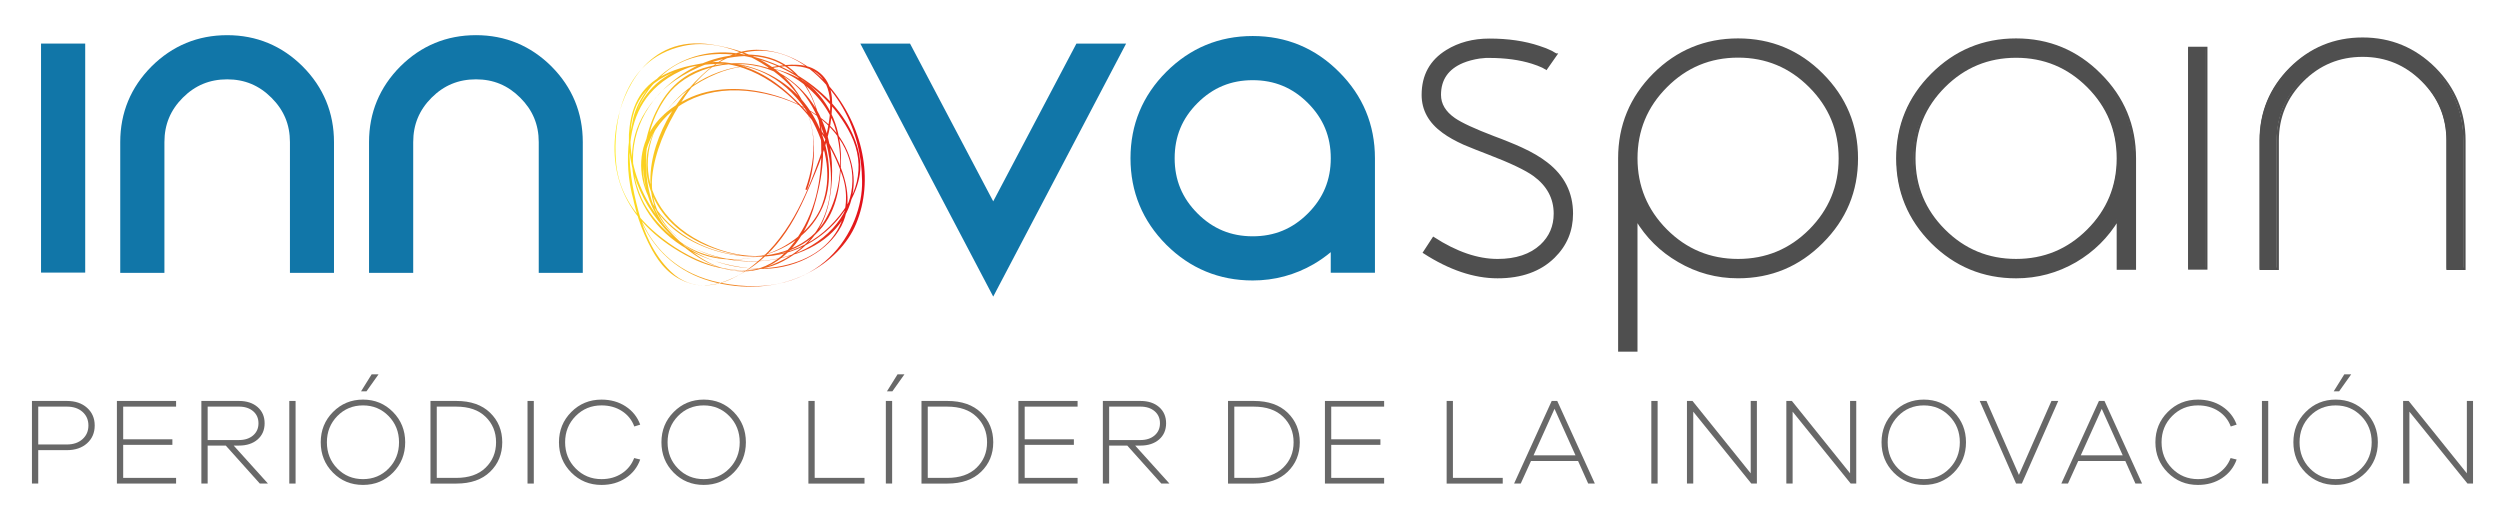
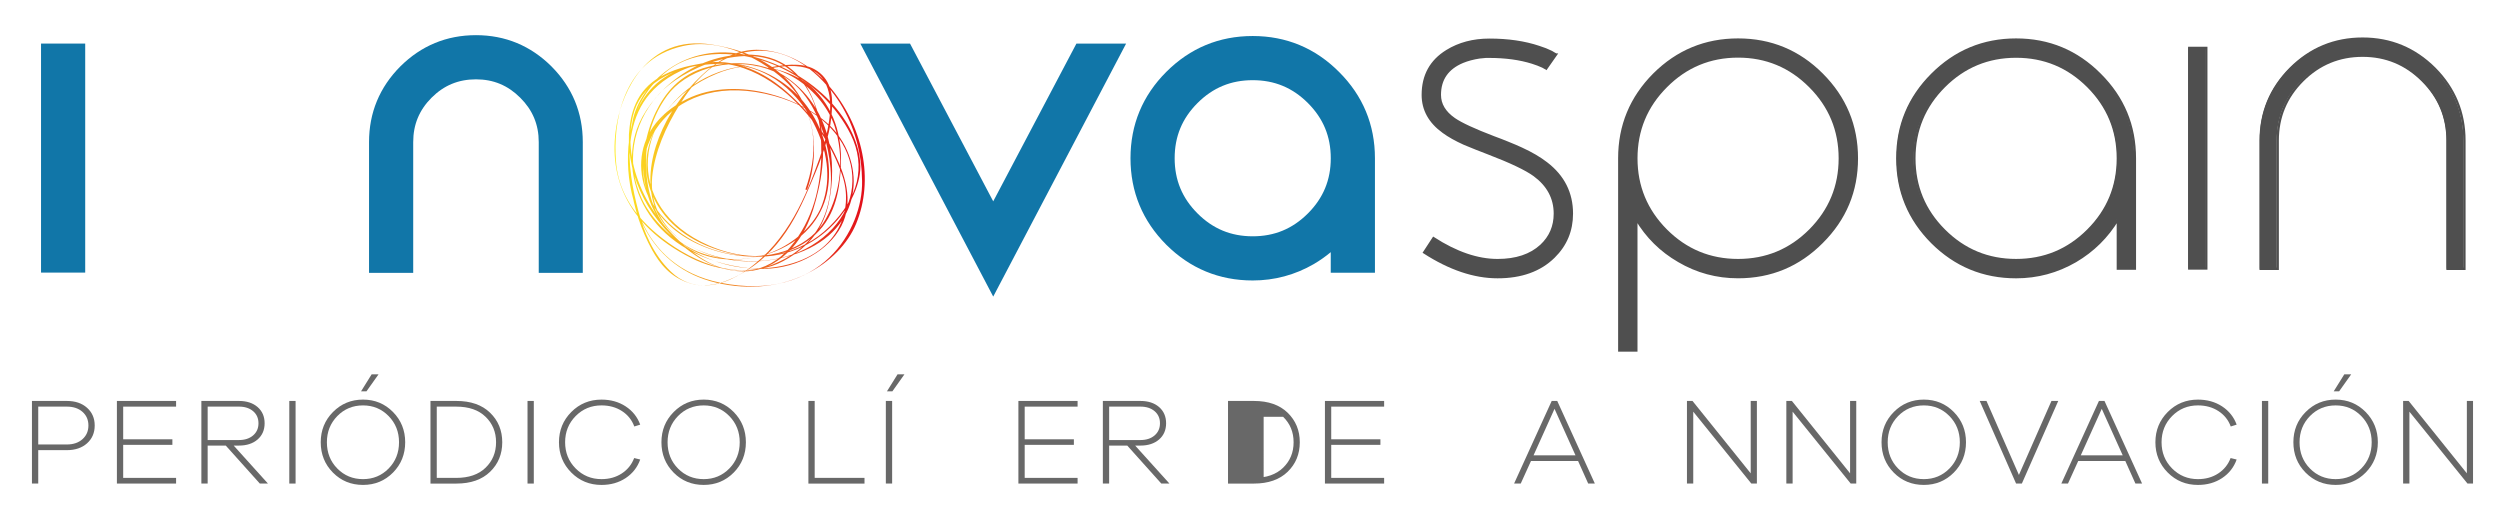
<svg xmlns="http://www.w3.org/2000/svg" xml:space="preserve" viewBox="0 0 696.454 143.263" height="143.263px" width="696.454px" y="0px" x="0px" id="Capa_1">
  <g>
    <g>
      <path d="M8.901,111.697h9.72c2.336,0,4.213,0.631,5.634,1.907c1.417,1.271,2.13,2.915,2.13,4.928    c0,2.039-0.712,3.694-2.13,4.965c-1.421,1.271-3.298,1.907-5.634,1.907h-7.969v9.307H8.901V111.697z M10.652,123.824h7.967    c1.81,0,3.265-0.495,4.363-1.48c1.099-0.983,1.65-2.256,1.65-3.815c0-1.553-0.551-2.821-1.65-3.794    c-1.098-0.972-2.553-1.46-4.363-1.46h-7.967V123.824z" fill="#686868" />
      <path d="M34.317,113.277v9.102h13.706v1.547H34.317v9.203h14.738v1.581H32.566v-23.013h16.489v1.581H34.317z" fill="#686868" />
      <path d="M74.647,134.71H72.38l-9.483-10.581h-5.048v10.581h-1.752v-23.013h10.476c2.155,0,3.883,0.566,5.189,1.7    c1.302,1.135,1.957,2.643,1.957,4.52c0,1.875-0.655,3.382-1.957,4.513c-1.306,1.133-3.036,1.7-5.189,1.7H65.1L74.647,134.71z     M57.851,122.588h8.724c1.627,0,2.94-0.433,3.936-1.29c0.996-0.858,1.495-1.985,1.495-3.382c0-1.4-0.499-2.519-1.495-3.371    c-0.996-0.842-2.306-1.271-3.936-1.271h-8.724V122.588z" fill="#686868" />
      <path d="M82.344,134.71h-1.752v-23.013h1.752V134.71z" fill="#686868" />
      <path d="M92.767,114.771c2.28-2.296,5.065-3.452,8.366-3.452c3.299,0,6.079,1.155,8.348,3.452    c2.268,2.299,3.399,5.113,3.399,8.433c0,3.345-1.136,6.16-3.399,8.453c-2.269,2.289-5.051,3.433-8.348,3.433    c-3.322,0-6.114-1.144-8.384-3.433c-2.267-2.293-3.398-5.108-3.398-8.453C89.35,119.885,90.487,117.07,92.767,114.771z     M101.133,133.477c2.816,0,5.19-0.983,7.128-2.954c1.936-1.966,2.901-4.407,2.901-7.317c0-2.882-0.966-5.318-2.901-7.3    c-1.938-1.977-4.312-2.967-7.128-2.967c-2.838,0-5.228,0.99-7.164,2.967c-1.937,1.981-2.902,4.418-2.902,7.3    c0,2.91,0.966,5.352,2.902,7.317C95.905,132.49,98.292,133.477,101.133,133.477z M102.093,109.018h-1.511l2.953-4.741h1.924    L102.093,109.018z" fill="#686868" />
      <path d="M119.923,111.697h7.214c4.004,0,7.139,1.09,9.395,3.281c2.257,2.189,3.386,4.93,3.386,8.227    c0,3.298-1.129,6.041-3.386,8.228c-2.256,2.186-5.391,3.282-9.395,3.282h-7.214V111.697z M121.674,133.132h5.426    c3.503,0,6.229-0.944,8.175-2.834c1.946-1.891,2.92-4.253,2.92-7.094c0-2.834-0.974-5.204-2.92-7.093    c-1.946-1.891-4.672-2.834-8.175-2.834h-5.426V133.132z" fill="#686868" />
      <path d="M148.707,134.71h-1.75v-23.013h1.75V134.71z" fill="#686868" />
      <path d="M167.564,133.477c2.155,0,4.037-0.525,5.653-1.581c1.613-1.053,2.762-2.486,3.452-4.291l1.682,0.41    c-0.777,2.177-2.13,3.896-4.053,5.172c-1.926,1.271-4.17,1.906-6.733,1.906c-3.319,0-6.125-1.149-8.413-3.451    c-2.29-2.303-3.436-5.114-3.436-8.437c0-3.319,1.146-6.132,3.436-8.431c2.288-2.298,5.093-3.452,8.413-3.452    c2.565,0,4.812,0.63,6.733,1.887c1.923,1.265,3.276,2.957,4.053,5.085l-1.648,0.517c-0.665-1.812-1.809-3.241-3.436-4.295    c-1.624-1.054-3.525-1.58-5.703-1.58c-2.838,0-5.238,0.99-7.195,2.966c-1.958,1.982-2.938,4.418-2.938,7.302    c0,2.886,0.977,5.318,2.938,7.3C162.329,132.483,164.726,133.477,167.564,133.477z" fill="#686868" />
      <path d="M187.68,114.771c2.28-2.296,5.065-3.452,8.365-3.452s6.079,1.155,8.348,3.452    c2.268,2.299,3.399,5.113,3.399,8.433c0,3.345-1.134,6.16-3.399,8.453c-2.27,2.289-5.051,3.433-8.348,3.433    c-3.322,0-6.115-1.144-8.384-3.433c-2.266-2.293-3.399-5.108-3.399-8.453C184.259,119.885,185.4,117.07,187.68,114.771z     M196.042,133.477c2.818,0,5.189-0.983,7.129-2.954c1.935-1.966,2.901-4.407,2.901-7.317c0-2.882-0.966-5.318-2.901-7.3    c-1.939-1.977-4.311-2.967-7.129-2.967c-2.838,0-5.228,0.99-7.164,2.967c-1.936,1.981-2.902,4.418-2.902,7.3    c0,2.91,0.966,5.352,2.902,7.317C190.814,132.49,193.204,133.477,196.042,133.477z" fill="#686868" />
      <path d="M240.834,133.132v1.582h-15.629V111.7h1.751v21.432H240.834z" fill="#686868" />
      <path d="M248.533,134.71h-1.753v-23.013h1.753V134.71z M248.598,109.018h-1.511l2.954-4.741h1.924L248.598,109.018    z" fill="#686868" />
-       <path d="M256.708,111.697h7.212c4.005,0,7.141,1.09,9.396,3.281c2.257,2.189,3.386,4.93,3.386,8.227    c0,3.298-1.129,6.041-3.386,8.228c-2.255,2.186-5.391,3.282-9.396,3.282h-7.212V111.697z M258.458,133.132h5.426    c3.503,0,6.229-0.944,8.175-2.834c1.946-1.891,2.919-4.253,2.919-7.094c0-2.834-0.973-5.204-2.919-7.093    c-1.946-1.891-4.672-2.834-8.175-2.834h-5.426V133.132z" fill="#686868" />
      <path d="M285.459,113.277v9.102h13.704v1.547h-13.704v9.203h14.738v1.581h-16.49v-23.013h16.49v1.581H285.459z" fill="#686868" />
      <path d="M325.785,134.71h-2.267l-9.484-10.581h-5.048v10.581h-1.751v-23.013h10.476c2.155,0,3.883,0.566,5.189,1.7    c1.302,1.135,1.956,2.643,1.956,4.52c0,1.875-0.654,3.382-1.956,4.513c-1.306,1.133-3.036,1.7-5.189,1.7h-1.476L325.785,134.71z     M308.989,122.588h8.725c1.626,0,2.939-0.433,3.935-1.29c0.996-0.858,1.496-1.985,1.496-3.382c0-1.4-0.5-2.519-1.496-3.371    c-0.996-0.842-2.306-1.271-3.935-1.271h-8.725V122.588z" fill="#686868" />
-       <path d="M342.103,111.697h7.215c4.005,0,7.14,1.09,9.397,3.281c2.252,2.189,3.384,4.93,3.384,8.227    c0,3.298-1.132,6.041-3.384,8.228c-2.258,2.186-5.393,3.282-9.397,3.282h-7.215V111.697z M343.854,133.132h5.425    c3.504,0,6.228-0.944,8.175-2.834c1.948-1.891,2.921-4.253,2.921-7.094c0-2.834-0.973-5.204-2.921-7.093    c-1.947-1.891-4.671-2.834-8.175-2.834h-5.425V133.132z" fill="#686868" />
+       <path d="M342.103,111.697h7.215c4.005,0,7.14,1.09,9.397,3.281c2.252,2.189,3.384,4.93,3.384,8.227    c0,3.298-1.132,6.041-3.384,8.228c-2.258,2.186-5.393,3.282-9.397,3.282h-7.215V111.697z M343.854,133.132h5.425    c3.504,0,6.228-0.944,8.175-2.834c1.948-1.891,2.921-4.253,2.921-7.094c0-2.834-0.973-5.204-2.921-7.093    h-5.425V133.132z" fill="#686868" />
      <path d="M370.855,113.277v9.102h13.704v1.547h-13.704v9.203h14.738v1.581h-16.491v-23.013h16.491v1.581H370.855z" fill="#686868" />
-       <path d="M418.635,133.132v1.582h-15.628V111.7h1.75v21.432H418.635z" fill="#686868" />
      <path d="M444.296,134.71h-1.854l-2.818-6.284h-13.119l-2.854,6.284h-1.851l10.476-23.013h1.544L444.296,134.71z     M438.903,126.847l-5.843-12.953l-5.841,12.953H438.903z" fill="#686868" />
-       <path d="M461.782,134.71h-1.752v-23.013h1.752V134.71z" fill="#686868" />
      <path d="M489.436,111.697v23.013h-1.55l-16.178-20.027v20.027h-1.753v-23.013h1.546l16.213,20.164v-20.164H489.436    z" fill="#686868" />
      <path d="M517.118,111.697v23.013h-1.547l-16.179-20.027v20.027h-1.751v-23.013h1.545l16.213,20.164v-20.164    H517.118z" fill="#686868" />
      <path d="M527.578,114.771c2.281-2.296,5.066-3.452,8.367-3.452c3.298,0,6.077,1.155,8.348,3.452    c2.267,2.299,3.397,5.113,3.397,8.433c0,3.345-1.134,6.16-3.397,8.453c-2.271,2.289-5.053,3.433-8.348,3.433    c-3.322,0-6.116-1.144-8.386-3.433c-2.268-2.293-3.399-5.108-3.399-8.453C524.16,119.885,525.301,117.07,527.578,114.771z     M535.945,133.477c2.815,0,5.188-0.983,7.128-2.954c1.936-1.966,2.9-4.407,2.9-7.317c0-2.882-0.965-5.318-2.9-7.3    c-1.94-1.977-4.312-2.967-7.128-2.967c-2.84,0-5.229,0.99-7.165,2.967c-1.935,1.981-2.902,4.418-2.902,7.3    c0,2.91,0.968,5.352,2.902,7.317C530.715,132.49,533.105,133.477,535.945,133.477z" fill="#686868" />
      <path d="M573.388,111.697l-10.135,23.013h-1.611l-10.132-23.013h1.888l9.032,20.612l9.067-20.612H573.388z" fill="#686868" />
      <path d="M596.745,134.71h-1.854l-2.819-6.284h-13.119l-2.85,6.284h-1.854l10.476-23.013h1.546L596.745,134.71z     M591.349,126.847l-5.839-12.953l-5.841,12.953H591.349z" fill="#686868" />
      <path d="M612.305,133.477c2.153,0,4.037-0.525,5.65-1.581c1.613-1.053,2.763-2.486,3.451-4.291l1.685,0.41    c-0.776,2.177-2.133,3.896-4.052,5.172c-1.927,1.271-4.172,1.906-6.734,1.906c-3.319,0-6.125-1.149-8.414-3.451    c-2.289-2.303-3.436-5.114-3.436-8.437c0-3.319,1.146-6.132,3.436-8.431c2.289-2.298,5.095-3.452,8.414-3.452    c2.565,0,4.811,0.63,6.734,1.887c1.919,1.265,3.275,2.957,4.052,5.085l-1.647,0.517c-0.666-1.812-1.81-3.241-3.438-4.295    c-1.62-1.054-3.524-1.58-5.701-1.58c-2.84,0-5.238,0.99-7.196,2.966c-1.958,1.982-2.937,4.418-2.937,7.302    c0,2.886,0.979,5.318,2.937,7.3C607.07,132.483,609.465,133.477,612.305,133.477z" fill="#686868" />
      <path d="M631.886,134.71h-1.752v-23.013h1.752V134.71z" fill="#686868" />
      <path d="M642.313,114.771c2.278-2.296,5.062-3.452,8.363-3.452s6.081,1.155,8.349,3.452    c2.267,2.299,3.4,5.113,3.4,8.433c0,3.345-1.137,6.16-3.4,8.453c-2.268,2.289-5.052,3.433-8.349,3.433    c-3.32,0-6.113-1.144-8.385-3.433c-2.267-2.293-3.397-5.108-3.397-8.453C638.894,119.885,640.031,117.07,642.313,114.771z     M650.676,133.477c2.817,0,5.188-0.983,7.13-2.954c1.934-1.966,2.9-4.407,2.9-7.317c0-2.882-0.967-5.318-2.9-7.3    c-1.941-1.977-4.312-2.967-7.13-2.967c-2.839,0-5.228,0.99-7.163,2.967c-1.936,1.981-2.9,4.418-2.9,7.3    c0,2.91,0.965,5.352,2.9,7.317C645.449,132.49,647.835,133.477,650.676,133.477z M651.636,109.018h-1.509l2.953-4.741h1.924    L651.636,109.018z" fill="#686868" />
      <path d="M688.942,111.697v23.013h-1.547l-16.178-20.027v20.027h-1.752v-23.013h1.544l16.213,20.164v-20.164    H688.942z" fill="#686868" />
    </g>
    <rect height="55.794" width="4.295" fill="#686868" y="16.145" x="15.434" />
    <rect height="63.802" width="12.305" fill="#1176A8" y="12.139" x="11.432" />
    <polygon points="276.694,82.623 239.667,12.139 253.514,12.139 276.694,56.091 299.874,12.139 313.717,12.139" fill="#1176A8" />
    <path d="M348.986,78.133c-9.346,0-17.45-3.351-24.084-9.96c-6.619-6.646-9.967-14.747-9.967-24.091   c0-9.345,3.354-17.436,9.964-24.048c6.631-6.638,14.738-10.001,24.084-10.001c9.345,0,17.433,3.366,24.051,10.007   c6.627,6.602,10.002,14.697,10.002,24.042v31.903h-12.313v-5.736c-1.459,1.217-3.031,2.323-4.708,3.309   C360.764,76.598,355.039,78.133,348.986,78.133 M348.986,22.337c-6.062,0-11.09,2.083-15.381,6.369   c-4.283,4.284-6.367,9.313-6.367,15.376c0,6.062,2.084,11.091,6.367,15.375c4.285,4.286,9.316,6.37,15.381,6.37   c6.062,0,11.084-2.084,15.374-6.37c4.283-4.284,6.369-9.313,6.369-15.375c0-6.062-2.086-11.092-6.369-15.376   C360.071,24.42,355.043,22.337,348.986,22.337" fill="#1176A8" />
    <path d="M153.63,18.501c-5.812-5.778-12.884-8.706-21.031-8.706c-8.175,0-15.266,2.928-21.084,8.719   c-5.778,5.809-8.709,12.898-8.709,21.072v23.158v8.01v5.266h12.306v-5.266v-8.01V39.587c0-4.876,1.674-8.922,5.115-12.367   c3.442-3.443,7.493-5.118,12.372-5.118c4.85,0,8.883,1.674,12.335,5.125c3.464,3.445,5.15,7.488,5.15,12.359v23.158v8.01v5.266   h12.27v-5.266v-8.01V39.587C162.352,31.418,159.424,24.326,153.63,18.501" fill="#1176A8" />
-     <path d="M93.044,39.589c0-8.174-2.93-15.263-8.725-21.085c-5.807-5.778-12.884-8.706-21.033-8.706   c-8.173,0-15.26,2.928-21.082,8.722c-5.778,5.807-8.708,12.896-8.708,21.07v23.158v13.276h12.308v-5.267V39.589   c0-4.875,1.674-8.925,5.118-12.367c3.442-3.444,7.487-5.118,12.364-5.118c4.854,0,8.888,1.674,12.338,5.126   c3.462,3.442,5.148,7.485,5.148,12.359v23.158v13.276h12.272v-5.267V39.589z" fill="#1176A8" />
    <g>
      <path d="M396.76,70.314l2.581-3.958c6.308,4.073,12.26,6.108,17.855,6.108c5.162,0,9.204-1.348,12.133-4.044    c2.552-2.383,3.83-5.348,3.83-8.904c0-4.331-1.91-7.9-5.725-10.713c-2.323-1.692-6.64-3.741-12.949-6.151l-3.312-1.291    c-1.233-0.487-2.323-0.931-3.27-1.335c-2.352-1.059-4.289-2.151-5.812-3.27c-3.814-2.753-5.722-6.194-5.722-10.325    c0-5.392,2.237-9.464,6.712-12.218c3.388-2.091,7.327-3.139,11.834-3.139c5.187,0,9.793,0.673,13.809,2.021    c1.289,0.402,2.451,0.861,3.484,1.379c0.314,0.17,0.604,0.344,0.859,0.514c0.115,0.058,0.199,0.102,0.262,0.128l0.082,0.086h0.045    l-2.709,3.872l-0.047-0.042c-0.055-0.031-0.126-0.058-0.214-0.086c-0.203-0.115-0.427-0.243-0.688-0.389    c-0.859-0.399-1.838-0.774-2.928-1.118c-3.471-1.088-7.457-1.633-11.96-1.633h-0.99c-0.574,0.055-1.163,0.115-1.761,0.169    c-1.723,0.261-3.285,0.673-4.69,1.247c-4.244,1.778-6.367,4.847-6.367,9.207c0,2.612,1.33,4.847,4,6.711    c1.947,1.35,5.635,3.055,11.055,5.118l1.938,0.732l1.938,0.774c1.433,0.573,2.71,1.118,3.831,1.635    c2.809,1.288,5.132,2.654,6.968,4.085c4.703,3.617,7.055,8.289,7.055,14.027c0,4.73-1.676,8.745-5.032,12.046    c-3.817,3.758-9.037,5.634-15.659,5.634C410.684,77.2,403.872,74.903,396.76,70.314z" fill="#4F4F4F" />
      <path d="M484.106,77.2c-5.938,0-11.44-1.494-16.52-4.477c-4.96-2.865-8.904-6.769-11.832-11.702v36.609h-4.733    V44.113c0-9.121,3.229-16.922,9.682-23.403c6.48-6.454,14.283-9.678,23.403-9.678s16.911,3.225,23.362,9.678    c6.48,6.481,9.725,14.283,9.725,23.403c0,9.12-3.244,16.908-9.725,23.361C501.017,73.956,493.226,77.2,484.106,77.2z     M484.106,15.722c-7.829,0-14.512,2.782-20.048,8.346c-5.535,5.535-8.3,12.218-8.3,20.047c0,7.801,2.765,14.484,8.3,20.048    c5.536,5.535,12.219,8.305,20.048,8.305c7.833,0,14.516-2.77,20.05-8.305c5.533-5.564,8.302-12.247,8.302-20.048    c0-7.829-2.769-14.512-8.302-20.047C498.622,18.504,491.939,15.722,484.106,15.722z" fill="#4F4F4F" />
      <path d="M589.827,61.063c-2.953,4.907-6.898,8.808-11.831,11.705c-5.105,2.951-10.614,4.433-16.523,4.433    c-9.12,0-16.921-3.226-23.406-9.679c-6.449-6.484-9.678-14.285-9.678-23.406c0-9.12,3.229-16.908,9.678-23.361    c6.485-6.482,14.286-9.722,23.406-9.722c9.122,0,16.908,3.24,23.362,9.722c6.482,6.453,9.722,14.239,9.722,23.361v30.717h-4.729    V61.063L589.827,61.063z M589.827,44.113c0-7.83-2.769-14.512-8.302-20.048c-5.537-5.535-12.217-8.305-20.05-8.305    c-7.826,0-14.512,2.77-20.045,8.305c-5.538,5.536-8.304,12.218-8.304,20.048c0,7.83,2.766,14.515,8.304,20.048    c5.533,5.535,12.219,8.304,20.045,8.304c7.833,0,14.513-2.769,20.05-8.304C587.058,58.628,589.827,51.943,589.827,44.113z" fill="#4F4F4F" />
      <path d="M609.629,13.354h4.733v61.434h-4.733V13.354z" fill="#4F4F4F" />
      <path d="M629.521,74.875V39.167c0-7.833,2.769-14.528,8.305-20.092c5.566-5.535,12.262-8.305,20.09-8.305    c7.801,0,14.482,2.77,20.05,8.305c5.533,5.564,8.302,12.259,8.302,20.092v35.708h-4.688V39.167c0-6.539-2.327-12.119-6.973-16.736    c-4.615-4.615-10.18-6.925-16.691-6.925c-6.539,0-12.116,2.31-16.734,6.925c-4.62,4.618-6.928,10.197-6.928,16.736v35.708H629.521    z" fill="#4F4F4F" />
    </g>
    <path d="M417.197,77.2   c6.622,0,11.848-1.88,15.659-5.637c3.356-3.298,5.032-7.314,5.032-12.046c0-5.736-2.352-10.408-7.055-14.022   c-1.839-1.434-4.162-2.8-6.968-4.088c-1.121-0.519-2.394-1.063-3.831-1.637l-1.938-0.774l-1.938-0.728   c-5.418-2.064-9.104-3.772-11.055-5.121c-2.67-1.864-4-4.101-4-6.714c0-4.357,2.123-7.428,6.367-9.206   c1.402-0.574,2.968-0.985,4.688-1.25c0.604-0.052,1.189-0.112,1.764-0.169h0.99c4.503,0,8.489,0.548,11.96,1.635   c1.09,0.345,2.062,0.72,2.926,1.116c0.264,0.149,0.487,0.276,0.69,0.392c0.087,0.025,0.159,0.055,0.214,0.086l0.047,0.039   l2.709-3.869h-0.045l-0.082-0.089c-0.059-0.026-0.146-0.068-0.262-0.128c-0.255-0.169-0.548-0.344-0.859-0.514   c-1.033-0.519-2.194-0.975-3.484-1.379c-4.016-1.348-8.622-2.021-13.809-2.021c-4.507,0-8.446,1.048-11.834,3.139   c-4.475,2.753-6.712,6.829-6.712,12.218c0,4.13,1.907,7.572,5.722,10.328c1.52,1.116,3.46,2.208,5.812,3.267   c0.943,0.404,2.033,0.85,3.27,1.335l3.312,1.291c6.31,2.41,10.625,4.458,12.949,6.151c3.814,2.813,5.725,6.385,5.725,10.713   c0,3.559-1.278,6.523-3.83,8.907c-2.929,2.696-6.971,4.044-12.133,4.044c-5.596,0-11.545-2.037-17.855-6.111l-2.584,3.96   C403.872,74.906,410.684,77.2,417.197,77.2z" stroke-miterlimit="10" stroke-width="0.667" stroke="#4F4F4F" fill="none" />
    <path d="M484.195,77.194   c-5.938,0-11.441-1.488-16.518-4.469c-4.964-2.868-8.909-6.771-11.835-11.701v36.614h-4.731V44.115   c0-9.12,3.228-16.921,9.681-23.403c6.481-6.456,14.283-9.68,23.403-9.68c9.119,0,16.908,3.225,23.358,9.68   c6.485,6.482,9.728,14.284,9.728,23.403c0,9.121-3.242,16.906-9.728,23.359C501.103,73.956,493.314,77.194,484.195,77.194z    M484.195,15.722c-7.83,0-14.516,2.782-20.048,8.344c-5.535,5.538-8.299,12.218-8.299,20.05c0,7.801,2.764,14.484,8.299,20.046   c5.532,5.537,12.218,8.304,20.048,8.304c7.832,0,14.512-2.767,20.049-8.304c5.533-5.562,8.3-12.245,8.3-20.046   c0-7.832-2.767-14.512-8.3-20.05C498.707,18.504,492.027,15.722,484.195,15.722z" stroke-miterlimit="10" stroke-width="0.667" stroke="#4F4F4F" fill="none" />
    <path d="M590,61.063   c-2.951,4.91-6.899,8.808-11.829,11.702c-5.108,2.954-10.614,4.438-16.522,4.438c-9.12,0-16.922-3.228-23.403-9.678   c-6.456-6.484-9.681-14.286-9.681-23.406s3.225-16.908,9.681-23.361c6.481-6.482,14.283-9.723,23.403-9.723   c9.119,0,16.905,3.241,23.361,9.723c6.48,6.453,9.722,14.241,9.722,23.361v30.714H590V61.063L590,61.063z M590,44.115   c0-7.832-2.77-14.512-8.303-20.05c-5.534-5.533-12.217-8.302-20.044-8.302c-7.835,0-14.518,2.769-20.051,8.302   c-5.537,5.538-8.302,12.218-8.302,20.05c0,7.828,2.765,14.516,8.302,20.046c5.533,5.537,12.216,8.304,20.051,8.304   c7.827,0,14.51-2.767,20.044-8.304C587.23,58.631,590,51.943,590,44.115z" stroke-miterlimit="10" stroke-width="0.667" stroke="#4F4F4F" fill="none" />
    <rect height="61.434" width="4.732" stroke-miterlimit="10" stroke-width="0.667" stroke="#4F4F4F" fill="none" y="13.354" x="609.891" />
    <path d="M629.787,74.875V39.167   c0-7.833,2.77-14.525,8.303-20.092c5.564-5.535,12.264-8.305,20.089-8.305c7.805,0,14.483,2.77,20.053,8.305   c5.53,5.567,8.3,12.259,8.3,20.092v35.708h-4.688V39.167c0-6.539-2.326-12.116-6.972-16.736   c-4.615-4.615-10.182-6.925-16.692-6.925c-6.537,0-12.116,2.31-16.734,6.925c-4.617,4.62-6.928,10.197-6.928,16.736v35.708H629.787   z" stroke-miterlimit="10" stroke-width="0.667" stroke="#4F4F4F" fill="none" />
    <linearGradient gradientTransform="matrix(1 0 0 1 -0.11 56.775)" y2="-10.802" x2="241.029" y1="-10.802" x1="171.305" gradientUnits="userSpaceOnUse" id="SVGID_1_">
      <stop style="stop-color:#FEEB22" offset="0" />
      <stop style="stop-color:#E20E1A" offset="1" />
    </linearGradient>
    <path d="M224.852,52.801c5.142-14.504,1.084-36.14-26.625-40.408c-18.338-2.824-24.781,13.729-26.312,21.654   c-2.75,14.173,1.984,28.422,20.636,37.83c7.387,3.724,17.928,5.042,25.681,0.842c7.885-4.279,11.217-9.673,12.612-15.994   c2.481-11.258,0.861-27.103-12.526-35.726c-5.542-3.557-13.829-4.258-20.99-2.415c-8.202,2.037-12.297,7.778-14.642,12.63   c-5.636,11.655-5.409,28.334,8.828,37.655c6.813,4.438,16.673,4.284,24.508,1.126c9.11-3.678,13.518-10.752,14.56-17.171   c1.982-11.355-3.742-29.413-22.528-34.438c-7.931-2.091-17.889-0.573-24.011,2.952c-6.989,3.929-8.474,10.544-8.835,16.082   c-0.451,11.842,5.452,24.744,18.34,33.601c5.994,4.14,14.505,6.643,21.894,2.357c8.337-4.928,10.999-13.618,12.526-20.342   c1.985-8.438,1.985-17.423-1.618-25.695c-2.259-5.277-7.121-11.667-17.031-12.117c-17.077-0.74-28.877,12.145-31.901,20.726   c-5.182,14.781,3.969,35.814,31.494,38.79c10.632,1.168,19.419-3.455,23.792-9.129c5.225-6.706,3.689-14.528,0.444-21.465   c-3.151-7.003-8.291-13.939-15.363-19.74c-4.596-3.749-12.165-7.934-20.276-7.019c-20.907,2.36-23.16,19.57-22.48,29.919   c0.715,10.64,6.078,27.05,24.374,31.423c19.506,4.617,34.556-5.499,39.063-16.317c5.134-12.288,2.023-27.406-7.62-38.594   c-3.692-4.372-10.268-9.297-18.739-9.913c-7.343-0.537-13.062,3.705-16.628,7.089c-10.41,9.644-16.896,24.466-13.293,36.007   c3.383,11.219,20.547,19.61,38.39,14.111c19.415-6.007,20.949-24.032,11.982-34.674c-7.252-8.558-27.075-15.874-41.268-8.808   c-16.715,8.27-15.675,25.817-4.056,35.811c9.238,8.023,27.754,11.785,38.707,2.941c6.664-5.337,7.882-12.987,8.289-19.492   c0.405-7.368-0.99-15.328-7.167-21.742c-4.957-5.126-15.544-8.495-24.733-5.757c-11.225,3.296-17.264,10.99-20.414,18.035   c-5.585,12.16,1.126,28.505,21.943,33.235c22.077,5.026,35.909-13.381,35.82-24.319c-0.185-12.02-12.301-26.355-30.958-30.845   c-18.333-4.433-30.497,8.338-32.436,18.014c-2.341,11.783-0.853,24.918,5.406,36.177c1.987,3.525,5.007,7.696,10.818,9.321   c5.447,1.588,11.259-1.064,15.002-3.341c11.443-6.909,15.771-18.392,19.688-27.655c2.437-5.882,4.413-11.916,4.594-18.004   c0.182-3.608-0.314-8.142-4.908-10.726c-3.603-2.018-9.059-1.249-13.115-0.333c-0.222,0.07-0.177,0.292,0.135,0.266   c23.925-5.413,17.033,17.184,14.417,24.824c-3.691,10.317-8.609,22.846-20.074,31.035c-7.71,5.507-15.646,6.099-21.353,0.592   c-5.018-4.84-7.551-11.243-9.035-16.812c-3.338-12.512-5.41-28.641,8.111-39.159c7.923-6.167,20.047-5.681,29.779-1.614   c10.547,4.409,17.573,11.988,21.266,19.417c4.37,8.943,2.026,17.8-5.949,25.651c-7.7,7.566-19.935,11.091-33.475,5.285   c-24.64-10.578-21.624-38.14,2.163-47.949c17.35-7.146,29.875,5.809,32.757,14.669c2.656,8.271,2.026,17.944-2.522,25.933   c-3.92,6.995-13.652,11.764-25.684,9.813c-11.038-1.771-18.92-8.203-22.668-14.531c-8.287-13.886,5.19-37.55,34.11-29.622   c24.419,6.669,28.826,30.467,10.319,41.655c-9.094,5.501-21.04,5.504-30.594,1.656c-10.769-4.266-14.503-13.305-13.788-20.773   c0.719-6.896,3.697-13.818,7.707-20.235c3.554-5.681,9.869-14.079,20.991-14.867c11.715-0.811,19.963,8.776,23.565,14.421   c4.327,6.88,6.128,14.458,6.215,21.812c0.271,13.441-11.491,34.046-39.552,28.323c-22.937-4.665-26.452-26.957-24.969-39.284   c0.858-7.47,4.017-14.979,13.972-19.686c12.386-5.866,24.369,1.348,31.083,7.679c6.807,6.375,11.353,13.884,13.928,21.354   c3.374,9.532-0.855,22.762-18.294,25.549c-18.428,2.935-33.297-9.661-37.583-19.12c-4.277-9.35-2.929-20.259,4.646-28.826   c6.262-7.042,24.688-15.594,35.904-7.535c8.693,6.176,9.555,16.398,9.51,24.133c-0.138,8.69-2.16,18.214-8.781,25.964   c-6.22,7.298-15.98,9.047-25.641,2.286c-14.375-10.064-21.042-25.848-18.064-38.906c1.89-8.239,10.177-14.307,24.104-14.588   c14.459-0.252,22.483,9.214,26.223,16.525c3.735,7.175,5.132,15.258,2.427,22.631c-3.103,8.761-16.644,19.016-32.661,13.925   c-11.652-3.699-15.272-13.675-16.177-21.045c-0.945-7.721,0.405-16.033,5.63-23.154c4.87-6.721,16.628-11.245,28.026-7.41   c9.866,3.33,13.515,11.697,15.544,17.97c3.693,11.783,4.243,29.119-14.191,36.481c-12.927,5.189-26.76-3.514-33.567-9.668   c-6.489-5.851-9.645-12.348-10.09-19.382c-0.72-9.533,1.215-27.927,18.698-31.815c12.345-2.753,25.364,5.885,30.409,11.709   c7.396,8.427,6.945,19.106,3.699,28.193C224.315,52.881,224.809,52.941,224.852,52.801L224.852,52.801L224.852,52.801z" fill="url(#SVGID_1_)" />
  </g>
</svg>